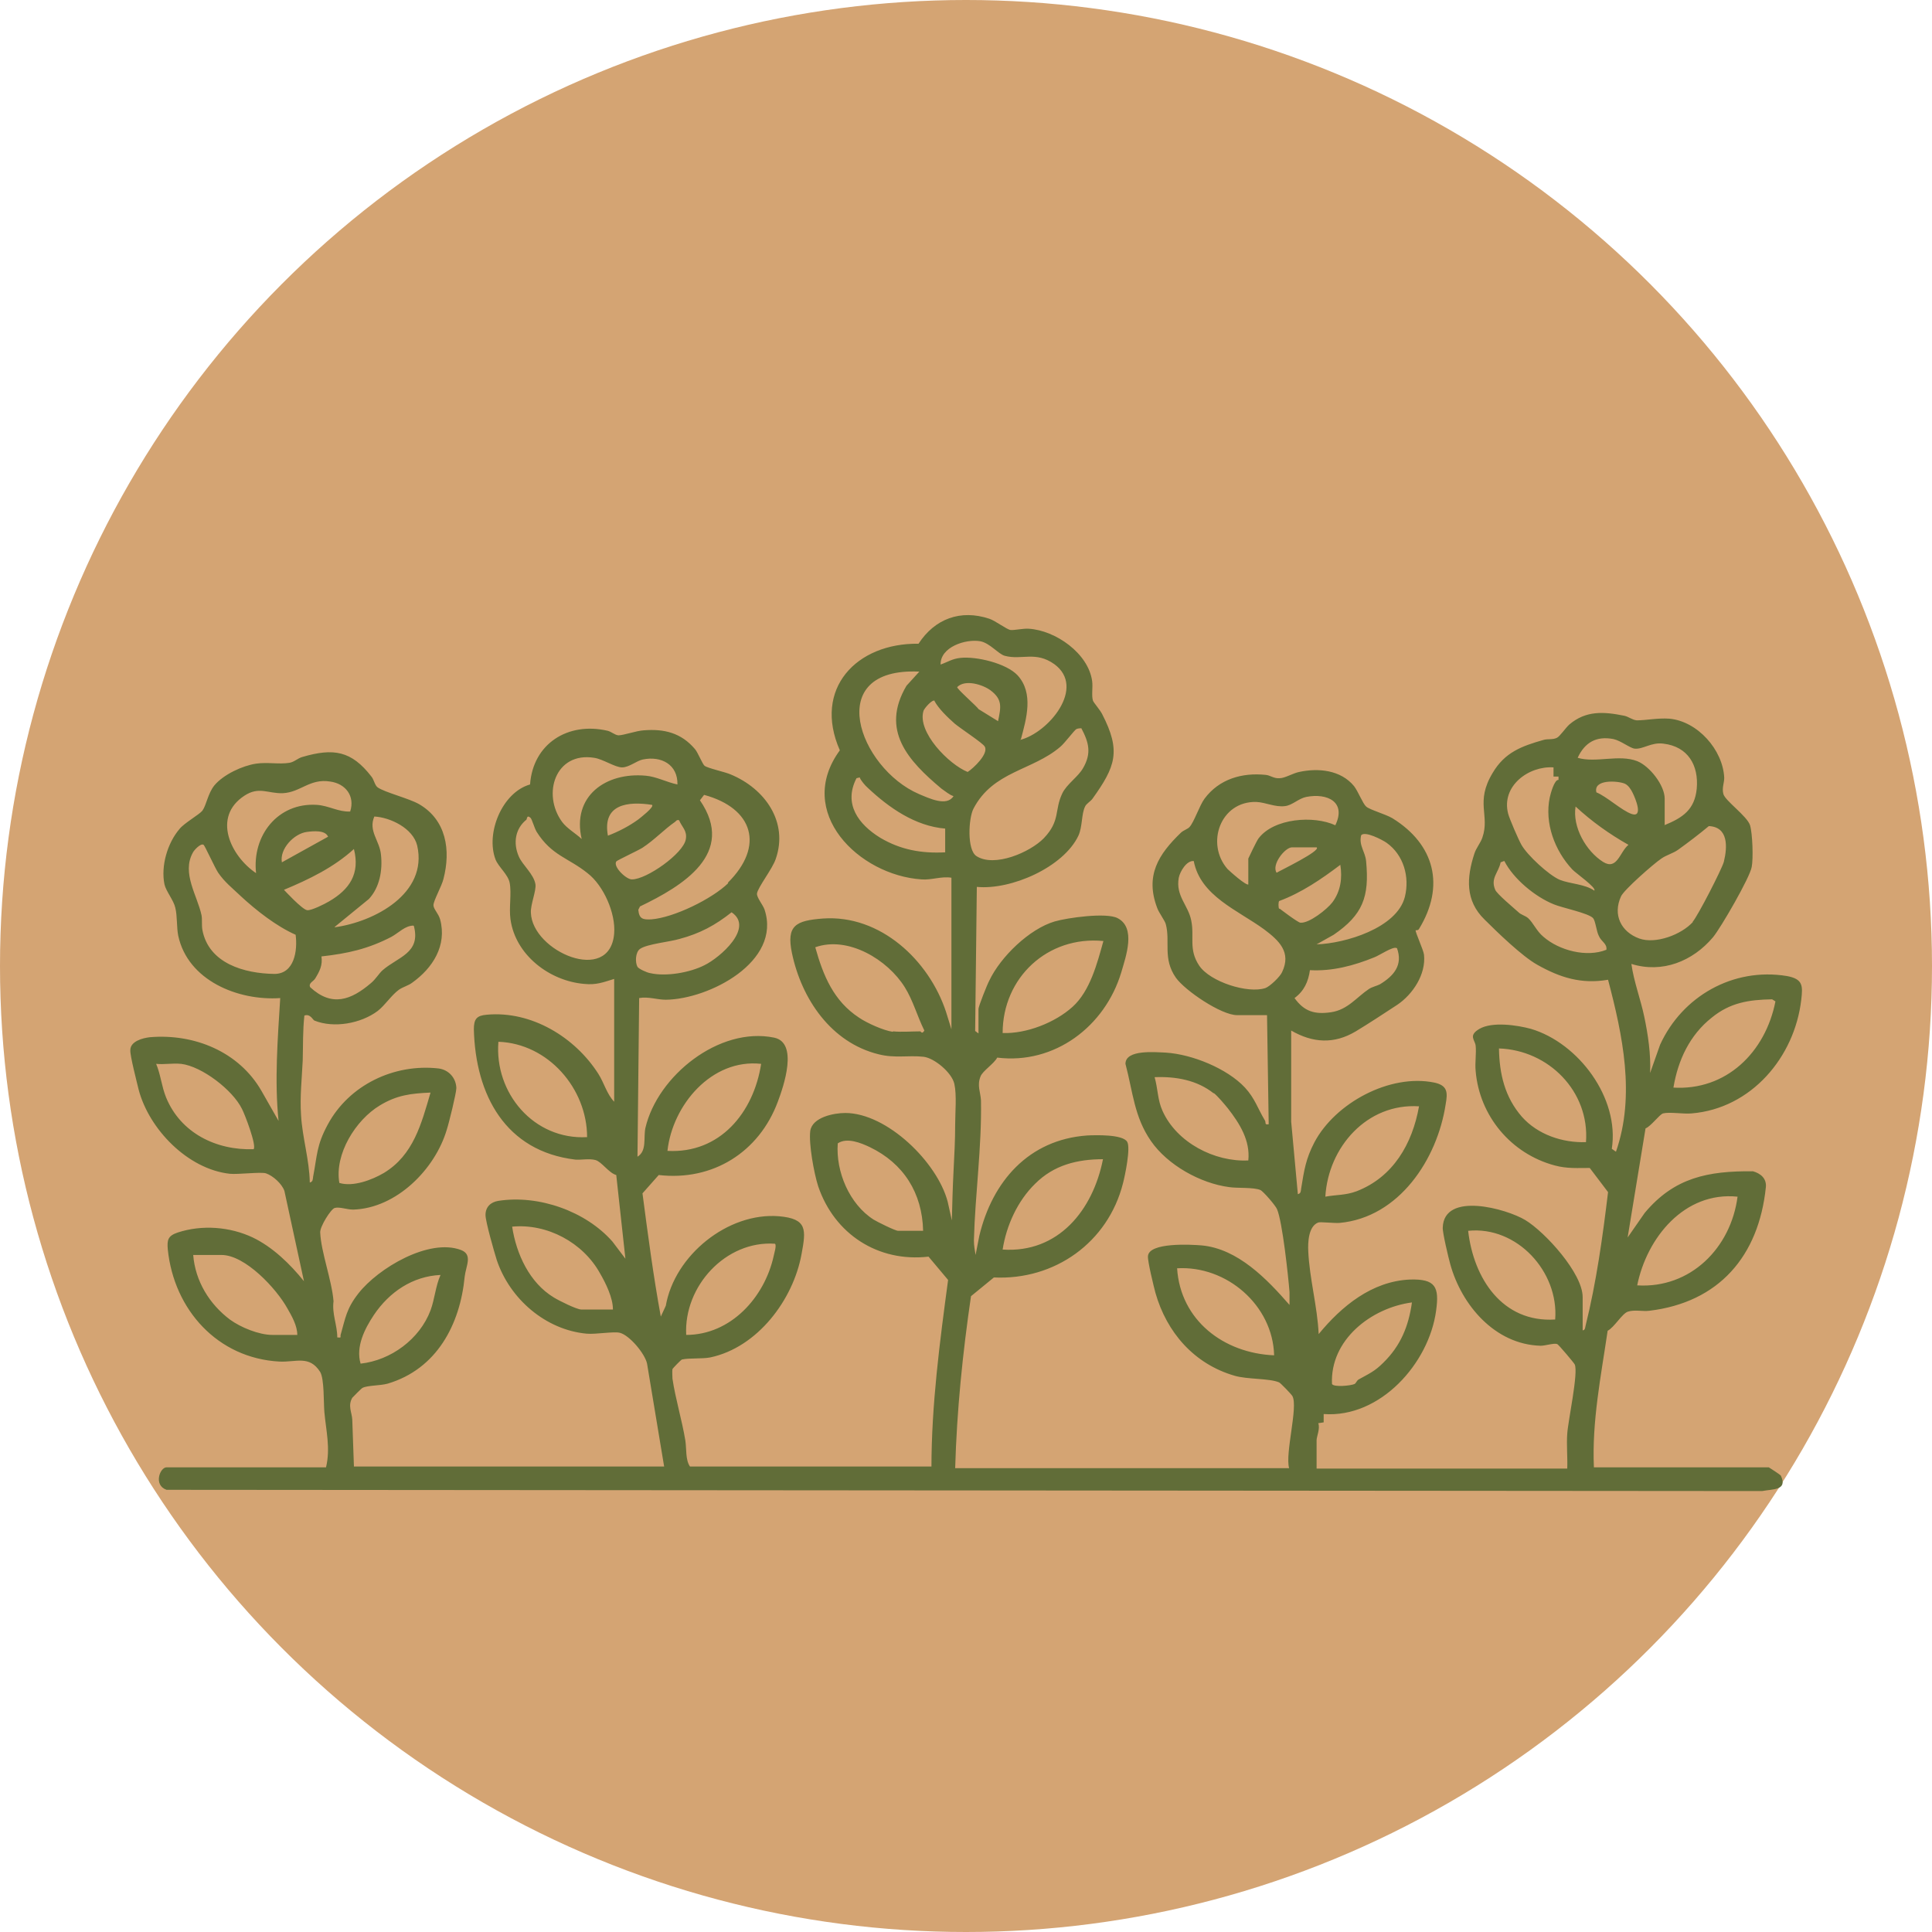
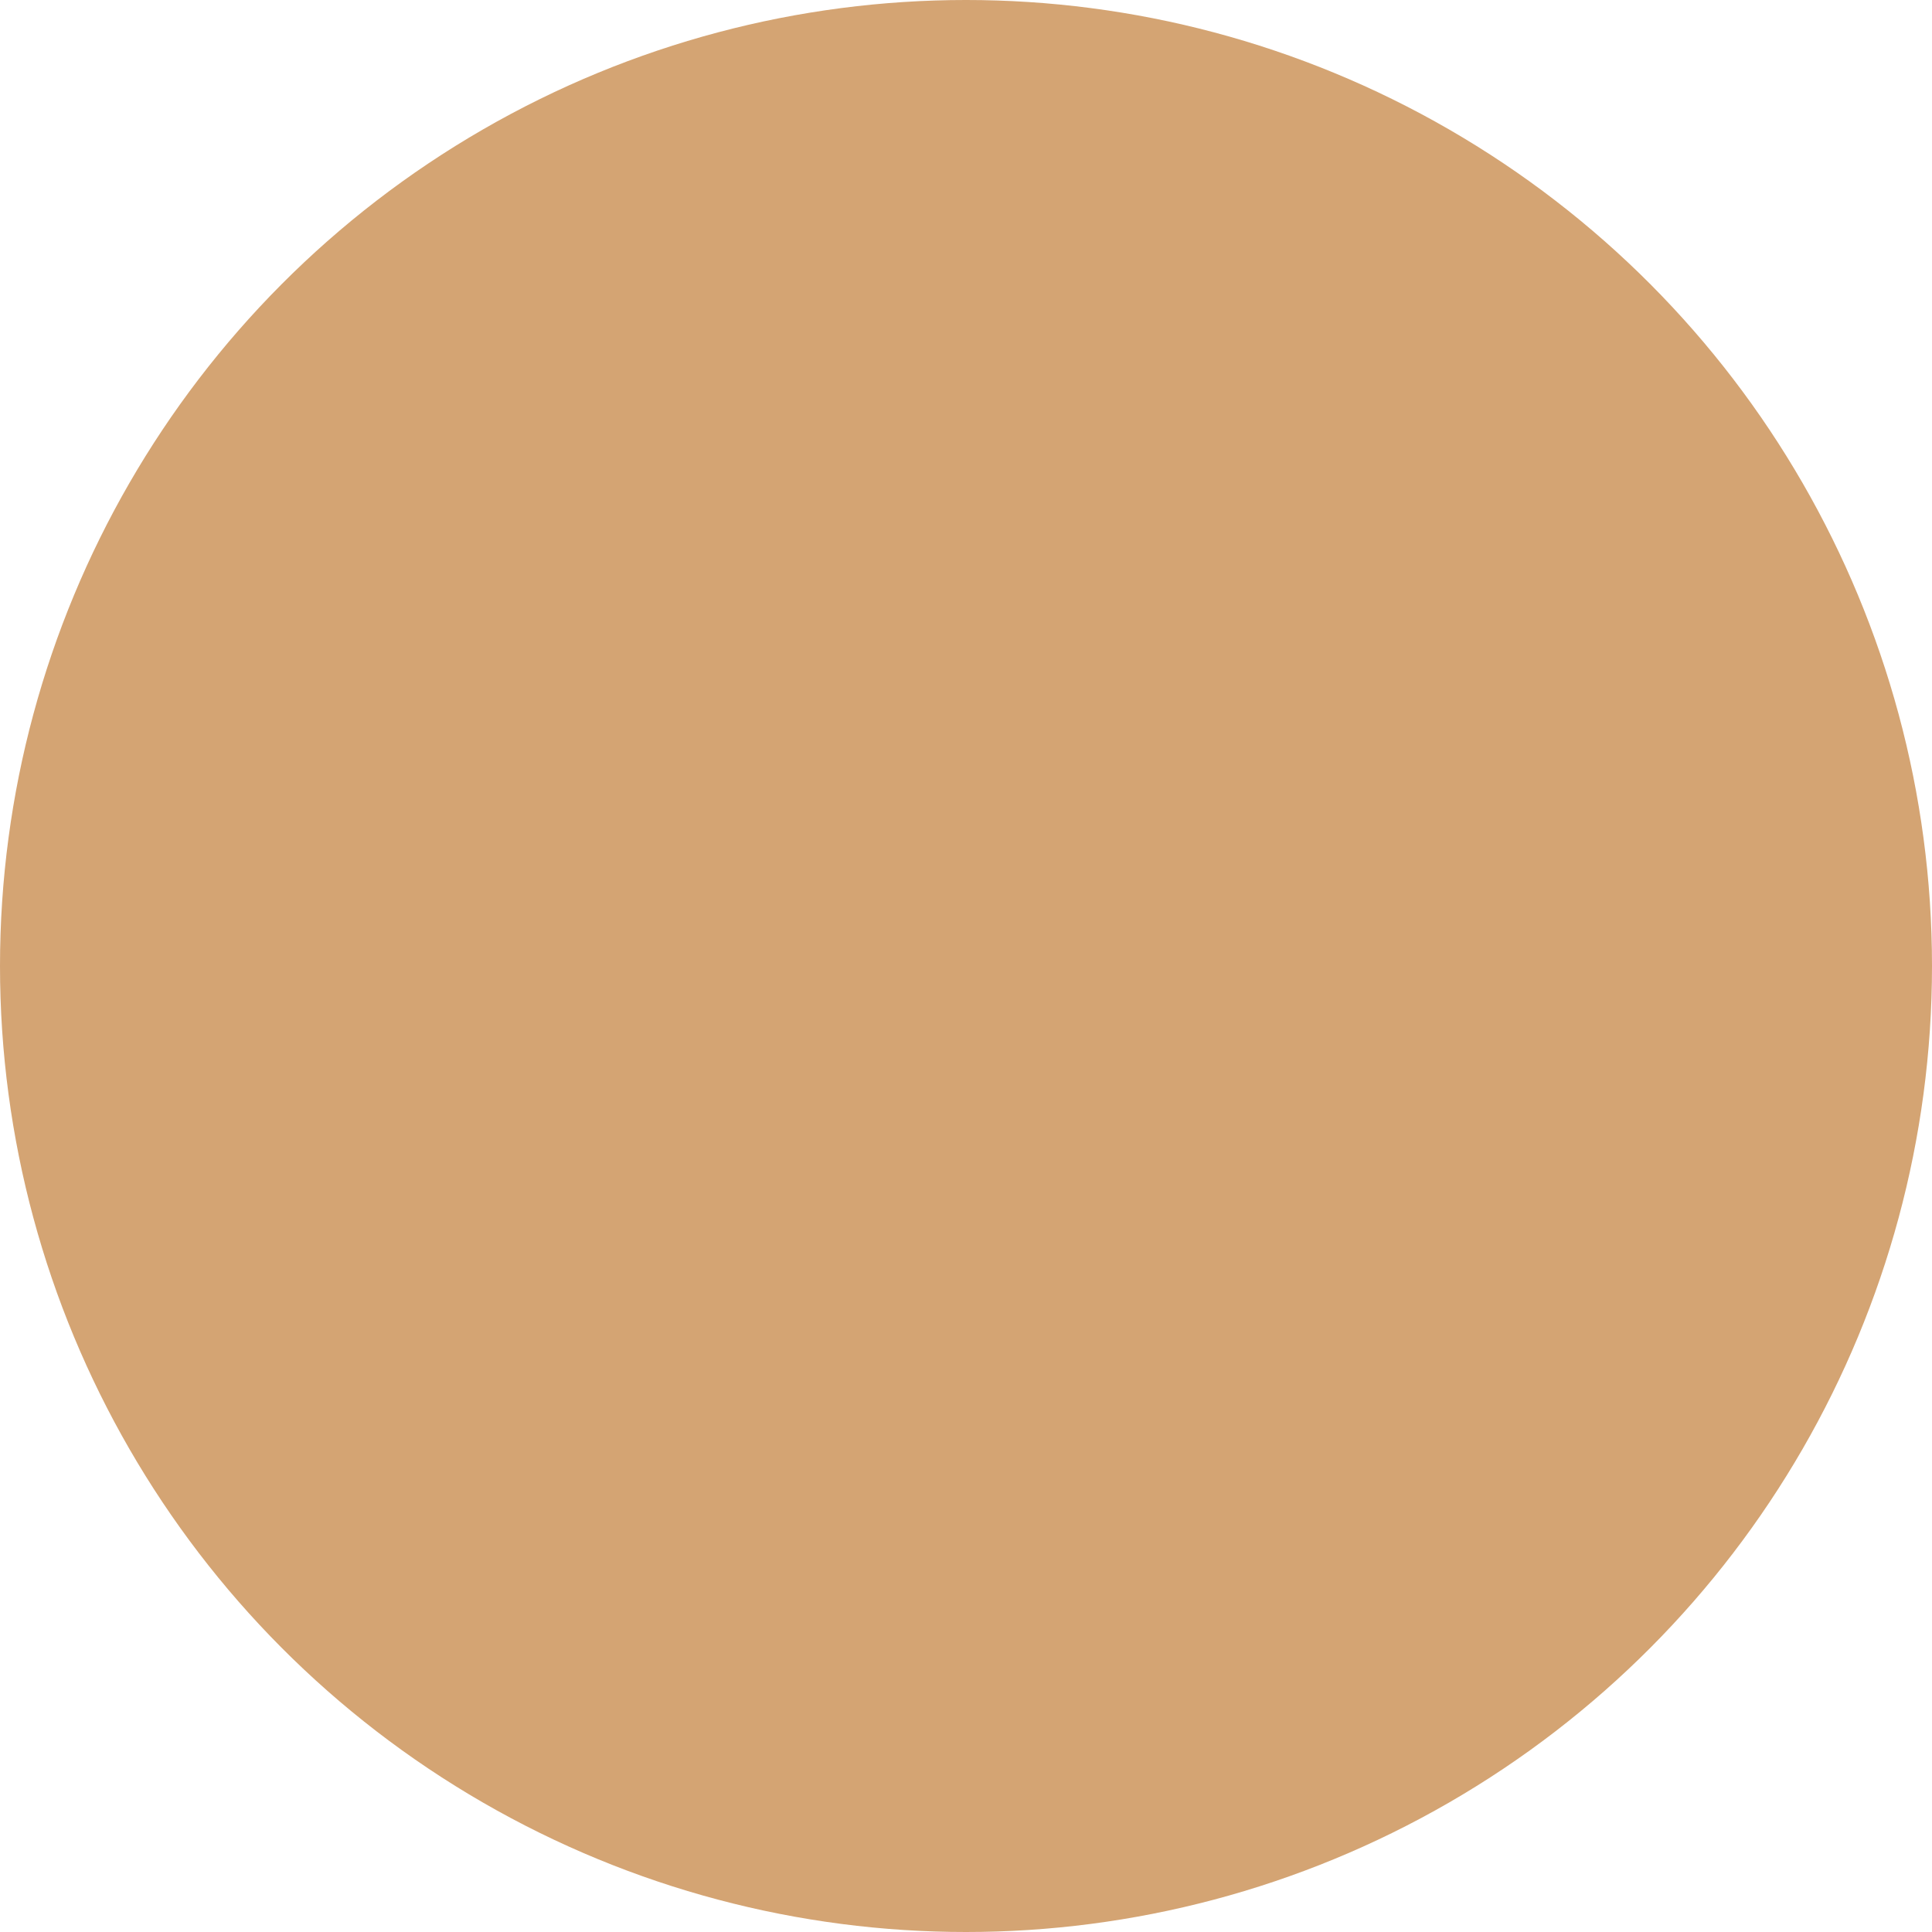
<svg xmlns="http://www.w3.org/2000/svg" id="Layer_1" viewBox="0 0 46.4 46.4">
  <defs>
    <style>.cls-1{fill:#d4a473;}.cls-2{fill:#616d38;}</style>
  </defs>
  <circle class="cls-1" cx="23.2" cy="23.2" r="23.2" />
-   <path class="cls-2" d="M22.37,35.25c0-1.51.2-3.02.4-4.51l-.47-.56c-1.21.14-2.26-.54-2.65-1.69-.1-.31-.23-1.02-.19-1.33.05-.33.57-.43.84-.43,1,0,2.21,1.18,2.46,2.13l.1.45c.01-.39.02-.78.04-1.17.02-.41.04-.74.04-1.14,0-.29.04-.7-.02-.97s-.48-.62-.74-.65c-.37-.04-.69.04-1.08-.06-1.14-.28-1.85-1.33-2.08-2.43-.14-.67.1-.78.74-.83,1.38-.1,2.55,1,2.96,2.24l.13.42v-3.64c-.24-.04-.48.06-.72.04-1.5-.1-3.05-1.61-1.96-3.1-.65-1.48.4-2.58,1.89-2.56.39-.6,1.01-.83,1.7-.6.15.05.42.26.51.27s.3-.04.44-.03c.64.04,1.43.59,1.52,1.26.02.15-.02.35.02.47.02.05.17.22.22.32.46.89.32,1.26-.23,2.03-.05.07-.15.12-.18.19-.09.18-.06.48-.16.7-.36.76-1.62,1.31-2.44,1.23l-.04,3.46.08.06v-.59c0-.06.21-.59.26-.68.27-.57.96-1.24,1.57-1.42.31-.09,1.24-.22,1.51-.08.45.23.2.92.09,1.3-.39,1.3-1.6,2.22-2.98,2.05-.08.15-.35.32-.4.45-.09.22,0,.38.01.58.02,1.13-.14,2.24-.17,3.36,0,.12.02.23.04.35l.09-.46c.31-1.3,1.18-2.31,2.59-2.41.2-.01.85-.03.96.15.09.14-.05.81-.1,1-.36,1.42-1.64,2.33-3.1,2.26l-.55.45c-.2,1.37-.34,2.74-.38,4.13h8.02c-.1-.36.22-1.47.08-1.73-.02-.04-.29-.32-.32-.33-.23-.1-.77-.07-1.07-.16-.97-.28-1.63-1.04-1.9-1.99-.04-.15-.19-.76-.18-.88.02-.34,1.05-.28,1.29-.26.87.08,1.57.81,2.11,1.43,0-.1,0-.2,0-.31-.03-.38-.17-1.69-.3-1.99-.03-.08-.33-.43-.4-.46-.16-.07-.56-.04-.75-.07-.69-.09-1.48-.53-1.88-1.11s-.43-1.17-.61-1.85c0-.35.71-.28.97-.27.63.04,1.47.38,1.9.84.24.26.31.51.48.79.03.05-.02.11.09.09l-.04-2.62h-.72c-.38,0-1.25-.59-1.47-.9-.32-.46-.13-.86-.24-1.28-.02-.09-.17-.28-.21-.4-.29-.77.03-1.28.57-1.8.06-.06.17-.09.21-.14.11-.12.24-.52.36-.68.35-.47.9-.63,1.47-.57.11.01.19.09.33.08.13,0,.32-.12.47-.15.46-.1,1-.05,1.32.34.1.13.21.42.29.49.09.08.46.18.63.28,1.02.63,1.27,1.63.64,2.66-.02.04-.08.03-.08.03-.02.03.19.48.2.59.05.47-.27.95-.64,1.2-.29.19-.7.46-1,.64-.52.31-1.03.28-1.55-.02v2.19s.16,1.74.16,1.74c.08-.02.07-.08.08-.14.07-.43.11-.71.32-1.11.5-.94,1.81-1.65,2.88-1.43.32.07.32.24.27.52-.2,1.32-1.12,2.72-2.55,2.85-.12.01-.47-.03-.51-.01-.24.09-.25.49-.24.69.03.66.22,1.33.25,1.99.55-.67,1.28-1.27,2.19-1.31.62-.02.71.18.63.75-.17,1.26-1.34,2.58-2.7,2.48v.2s-.13.02-.13.02c.05.13-.04.32-.04.41v.68h6.02c.01-.27-.02-.57,0-.84.02-.31.27-1.46.18-1.66-.01-.03-.39-.48-.42-.49-.08-.03-.28.04-.4.04-1.1-.03-1.9-.98-2.17-1.96-.04-.14-.19-.77-.18-.88.03-.87,1.53-.45,1.98-.18.48.29,1.38,1.28,1.38,1.85v.8c.06,0,.06-.07.07-.11.26-1.05.41-2.13.54-3.21l-.44-.58c-.28,0-.55.02-.84-.06-1.05-.28-1.81-1.19-1.9-2.27-.02-.2.02-.42,0-.61-.02-.14-.18-.24.09-.4.31-.18.91-.09,1.24,0,1.14.34,2.13,1.66,1.94,2.88l.1.07c.47-1.35.16-2.8-.19-4.13-.64.11-1.15-.05-1.7-.36-.36-.2-.96-.78-1.27-1.09-.46-.45-.43-1-.24-1.58.04-.13.15-.26.19-.38.19-.54-.18-.85.25-1.56.29-.49.69-.64,1.22-.79.1-.03.22,0,.32-.05.07-.03.21-.24.3-.32.4-.34.83-.31,1.32-.21.1.02.19.1.3.11.22,0,.51-.06.78-.04.68.06,1.29.75,1.32,1.42,0,.13-.06.24-.02.39.04.16.57.53.64.75.06.2.08.8.04,1-.04.25-.74,1.46-.93,1.69-.49.58-1.22.87-1.96.64.06.43.22.84.31,1.27s.16.9.14,1.35l.24-.68c.53-1.16,1.75-1.86,3.04-1.65.39.07.39.23.35.57-.16,1.38-1.2,2.61-2.63,2.73-.19.02-.53-.04-.69,0-.09.03-.29.31-.42.36l-.43,2.62.41-.59c.71-.85,1.52-1.01,2.6-1,.18.05.33.17.31.38-.17,1.66-1.13,2.77-2.8,2.97-.16.02-.35-.03-.51.02-.14.04-.33.38-.49.46-.16,1.09-.38,2.18-.33,3.28h4.2s.27.17.29.2c.17.36-.2.32-.45.37l-38.32-.03c-.32-.11-.16-.54,0-.54h3.83c.11-.46,0-.88-.04-1.33-.02-.23,0-.79-.1-.96-.26-.41-.58-.23-.98-.25-1.48-.08-2.53-1.24-2.68-2.69-.02-.23,0-.33.24-.41.58-.19,1.25-.14,1.8.12.48.23.9.64,1.23,1.05l-.47-2.17c-.06-.17-.27-.36-.44-.42-.12-.04-.67.03-.87.01-1.01-.11-1.94-1.07-2.19-2.02-.04-.17-.21-.82-.2-.95,0-.21.29-.29.47-.31,1.07-.09,2.14.35,2.68,1.29l.41.72c-.1-.97-.02-1.97.04-2.95-1.01.07-2.22-.42-2.45-1.5-.04-.2-.02-.47-.07-.67-.04-.18-.22-.39-.26-.56-.09-.44.07-.99.36-1.33.11-.14.48-.35.55-.44.1-.14.13-.41.29-.61.22-.26.67-.47,1-.52.27-.04.55.02.8-.02.12-.02.2-.11.31-.14.75-.22,1.18-.15,1.66.47.06.07.08.21.15.26.17.12.74.26.99.4.66.38.77,1.11.59,1.8-.04.17-.24.52-.24.63,0,.09.12.2.16.34.17.63-.18,1.17-.67,1.52-.09.07-.22.1-.32.17-.18.13-.33.37-.51.51-.4.3-1.05.42-1.52.23-.04-.02-.1-.17-.24-.12-.04.36-.03.72-.04,1.08-.02.43-.07.87-.04,1.31.03.54.2,1.07.21,1.62.08-.02.07-.08.08-.14.1-.52.08-.75.35-1.25.51-.95,1.59-1.47,2.66-1.35.24.03.42.22.43.47,0,.12-.18.85-.23,1-.28.95-1.21,1.89-2.25,1.92-.15,0-.32-.07-.44-.04-.09.02-.36.45-.35.59.02.47.28,1.15.32,1.65-.04.31.09.57.09.87.11.01.07,0,.08-.06.12-.42.14-.63.43-1,.47-.6,1.69-1.33,2.46-1.04.29.11.12.38.09.64-.11,1.15-.67,2.22-1.85,2.57-.18.05-.48.04-.6.1-.02,0-.24.23-.25.24-.11.19-.01.35,0,.52.01.38.03.75.04,1.13h7.45l-.41-2.47c-.05-.24-.42-.68-.65-.74-.14-.04-.58.04-.8.02-.99-.09-1.85-.84-2.16-1.77-.06-.19-.27-.92-.27-1.08,0-.19.12-.31.31-.34.97-.15,2.1.25,2.74.98l.31.41-.22-2.01c-.18-.05-.35-.32-.5-.36s-.33,0-.48-.01c-1.68-.2-2.4-1.55-2.44-3.13,0-.25.07-.33.31-.35,1.07-.1,2.12.54,2.68,1.42.14.22.2.48.38.67v-2.95c-.26.08-.43.15-.72.12-.83-.07-1.65-.69-1.77-1.55-.04-.28.03-.62-.02-.88-.04-.2-.27-.38-.34-.56-.24-.63.16-1.61.83-1.8.07-.98.91-1.51,1.86-1.29.09.02.17.1.26.11.13,0,.43-.11.61-.12.49-.04.9.06,1.23.45.07.08.18.36.23.4.07.06.5.15.63.21.82.34,1.39,1.14,1.08,2.03-.08.24-.43.68-.45.83-.01.09.14.27.18.38.42,1.26-1.34,2.16-2.37,2.17-.21,0-.42-.08-.64-.04l-.04,3.81c.23-.14.14-.45.19-.69.29-1.25,1.77-2.44,3.09-2.17.59.12.23,1.17.09,1.54-.45,1.21-1.56,1.91-2.86,1.76l-.39.44c.13.99.26,1.98.44,2.96l.12-.26c.21-1.21,1.49-2.25,2.72-2.15.68.06.65.32.54.91-.2,1.1-1.06,2.24-2.19,2.48-.2.04-.5.01-.68.05-.02,0-.23.22-.23.23-.01.06,0,.17,0,.23.07.48.23,1,.31,1.49.03.2,0,.46.11.62h5.83ZM24.5,17.77c.68-.17,1.59-1.26.82-1.82-.45-.32-.78-.09-1.19-.2-.15-.04-.36-.31-.59-.35-.35-.06-.96.14-.95.56.17-.06.28-.14.48-.16.38-.04,1.1.13,1.37.42.39.43.21,1.04.08,1.53ZM22.08,16.13c-2.34-.11-1.45,2.32-.01,2.94.24.1.67.31.83.05-.1-.03-.2-.12-.29-.18-.8-.67-1.47-1.4-.84-2.47l.3-.33ZM23.97,17.32c.07-.34.11-.52-.18-.74-.19-.14-.61-.27-.8-.08-.03.03.48.47.51.53l.47.29ZM22.45,16.83c-.06-.04-.25.18-.27.24-.16.51.61,1.29,1.06,1.47.14-.09.51-.44.41-.61-.04-.08-.59-.44-.72-.55-.17-.15-.39-.36-.49-.55ZM25.97,17.49s-.08,0-.12.02c-.06.04-.28.34-.39.43-.67.57-1.61.58-2.08,1.48-.12.23-.16.99.07,1.14.43.28,1.29-.09,1.62-.43.4-.42.25-.67.44-1.07.1-.22.38-.4.5-.61.21-.36.14-.62-.04-.96ZM39.97,19.82c.44-.18.73-.37.78-.88.05-.56-.21-1.01-.8-1.08-.29-.04-.49.14-.69.12-.11-.01-.33-.19-.51-.23-.41-.08-.69.08-.86.45.44.13.99-.09,1.43.08.3.12.66.58.66.9v.63ZM16.27,18.84c.01-.48-.39-.69-.83-.6-.15.03-.33.19-.5.19s-.46-.2-.67-.23c-.93-.15-1.26.87-.77,1.54.12.16.32.27.47.41-.24-1.03.58-1.61,1.54-1.52.25.02.51.16.76.21ZM37.31,18.43c-.6-.04-1.26.45-1.09,1.11.03.12.25.63.32.75.14.25.66.73.92.84.25.1.6.1.83.26.06-.07-.46-.43-.53-.51-.42-.45-.67-1.11-.54-1.73.02-.09.11-.43.21-.42v-.08s-.12,0-.12,0v-.2ZM20.65,18.67l-.08.02c-.32.62.05,1.11.57,1.43.49.29.99.38,1.56.35v-.57c-.72-.06-1.35-.5-1.86-.98-.06-.05-.16-.17-.19-.24ZM8.41,19.49c.12-.37-.11-.67-.48-.72-.49-.08-.71.26-1.14.28-.36.01-.57-.17-.92.06-.78.51-.33,1.45.28,1.86-.1-.9.52-1.7,1.46-1.64.29.02.51.17.79.16ZM38.34,19.03c.25.1.61.44.85.52.28.09.09-.37.02-.51-.04-.08-.1-.18-.19-.22-.17-.07-.76-.11-.68.21ZM17.48,21.2c.89-.88.61-1.79-.57-2.11l-.1.13c.88,1.28-.42,2.06-1.44,2.55l-.04.08c.02.22.11.24.31.23.54-.04,1.46-.49,1.85-.87ZM29.98,21.25v-.63s.2-.43.25-.49c.37-.48,1.32-.55,1.84-.31.27-.56-.19-.78-.7-.68-.19.04-.33.2-.51.22-.24.03-.46-.09-.69-.1-.86-.02-1.22,1-.69,1.61.05.05.46.42.51.37ZM15.66,19.33c-.58-.09-1.2-.02-1.06.74.26-.1.51-.23.73-.39.05-.04.39-.3.33-.35ZM37.84,19.37c-.08.49.25,1.07.66,1.33.34.21.4-.24.61-.41-.46-.26-.88-.56-1.27-.92ZM8.04,22.27c.95-.13,2.24-.81,1.98-1.96-.1-.42-.65-.68-1.03-.7-.15.35.13.58.16.92.04.37-.03.78-.29,1.06l-.82.67ZM12.65,19.68c-.28.22-.33.57-.19.89.09.21.36.42.4.67.02.16-.12.48-.11.68.03.93,1.9,1.74,2,.5.04-.48-.25-1.15-.64-1.45-.46-.37-.86-.42-1.22-.99-.06-.1-.11-.3-.15-.34-.09-.08-.08.03-.1.05ZM16.31,19.7c-.06-.02-.07.02-.1.04-.26.18-.49.43-.78.62-.11.07-.61.3-.63.33-.08.13.25.44.38.43.35,0,1.23-.62,1.29-.96.04-.21-.09-.29-.16-.46ZM40.65,22.14c.12-.13.7-1.26.75-1.44.09-.36.11-.84-.36-.86-.24.2-.49.39-.74.57-.11.08-.29.13-.4.21-.18.12-.9.75-.97.91-.2.44,0,.85.44,1.01.39.14,1.01-.09,1.29-.4ZM7.88,20.1c-.06-.17-.36-.14-.51-.12-.31.04-.66.41-.6.73l1.1-.61ZM31.62,22.68c.68-.02,1.93-.39,2.12-1.14.12-.48-.03-1.01-.44-1.3-.1-.07-.52-.29-.61-.18-.06.25.1.39.12.63.08.85-.08,1.28-.78,1.76l-.41.23ZM5.77,21.51c-.2-.19-.37-.32-.53-.55-.08-.12-.32-.65-.35-.67-.07-.05-.24.14-.26.19-.27.49.11,1.03.21,1.5.02.11,0,.23.02.35.15.81,1.01,1.05,1.73,1.06.48,0,.56-.56.51-.94-.47-.21-.94-.58-1.32-.93ZM31.62,20.35h-.59c-.17,0-.5.42-.37.61.06-.04,1.08-.53.96-.61ZM6.82,21.37s.44.48.56.49c.1.01.42-.15.52-.21.5-.29.75-.67.6-1.26-.48.44-1.08.73-1.68.98ZM28.67,20.68c-.17-.02-.33.25-.36.4-.08.44.23.66.3,1.03.08.39-.07.69.19,1.08s1.17.68,1.59.54c.11-.04.35-.27.4-.38.23-.48-.07-.76-.43-1.03-.63-.46-1.53-.8-1.69-1.64ZM36.12,20.68l-.08.03c-.05.25-.25.38-.13.66.04.1.45.44.56.54.06.06.16.08.23.14.13.12.2.31.37.45.38.33,1.04.5,1.51.31.02-.15-.12-.19-.18-.33-.06-.11-.08-.36-.14-.43-.11-.12-.75-.25-.94-.33-.45-.18-.97-.61-1.19-1.04ZM30.73,21.82s.43.33.5.34c.21.02.64-.32.77-.49.2-.27.24-.58.19-.9-.45.34-.93.67-1.47.87-.02.03-.02.15,0,.19ZM17.57,21.91c-.39.31-.76.51-1.25.64-.23.07-.78.12-.95.24-.11.08-.12.32-.06.43.03.05.23.14.3.15.38.09.96-.01,1.31-.19.37-.18,1.2-.9.65-1.27ZM9.93,22.23c-.2,0-.35.17-.53.27-.56.29-1.05.4-1.68.47.03.21-.04.35-.15.53-.04.07-.17.11-.12.21.52.48.98.31,1.46-.1.11-.09.19-.23.28-.31.37-.32.92-.41.75-1.06ZM26.5,22.6c-1.34-.13-2.42.88-2.42,2.21.57.02,1.26-.25,1.68-.63s.59-1.04.74-1.58ZM21.45,24.77c.19.02.46,0,.65,0,.02,0,.04.08.1-.02-.17-.34-.27-.72-.47-1.04-.41-.66-1.36-1.24-2.15-.96.19.68.44,1.29,1.05,1.69.19.13.59.31.81.34ZM33.54,22.77c-.08-.05-.42.18-.53.22-.49.2-1.01.34-1.55.31-.04.28-.14.5-.37.67.23.32.48.4.88.34s.61-.36.91-.56c.08-.05.18-.07.26-.11.33-.2.56-.46.41-.87ZM40.18,26.12c1.28.08,2.22-.85,2.46-2.07l-.08-.05c-.56.01-1.01.08-1.45.44-.53.42-.81,1.02-.92,1.68ZM14.1,27.31c0-1.17-.94-2.25-2.13-2.29-.1,1.23.85,2.36,2.13,2.29ZM38.09,27.43c.09-1.22-.9-2.21-2.09-2.25.01.61.14,1.17.55,1.64.38.43.98.63,1.54.61ZM4.34,25.55c-.19-.02-.4.02-.59,0,.11.26.13.54.24.81.35.85,1.2,1.27,2.1,1.24.08-.08-.21-.84-.28-.97-.22-.45-.96-1.02-1.46-1.08ZM18.28,25.55c-1.19-.13-2.13.99-2.25,2.09,1.26.07,2.07-.92,2.25-2.09ZM29.15,26.26c-.4-.32-.91-.41-1.42-.39.08.28.07.55.19.81.34.76,1.25,1.23,2.06,1.19.05-.48-.21-.89-.49-1.25-.09-.11-.24-.29-.34-.37ZM10.34,26.24c-.47.02-.81.06-1.22.31-.58.35-1.09,1.17-.97,1.86.33.1.78-.07,1.07-.24.71-.43.9-1.18,1.12-1.93ZM34.08,26.57c-1.25-.08-2.18.98-2.25,2.17.27-.05.48-.03.75-.13.88-.34,1.34-1.14,1.5-2.04ZM22.17,29.56c-.02-.91-.47-1.62-1.28-2.01-.21-.1-.55-.24-.77-.09-.05.68.28,1.46.86,1.83.08.05.52.27.59.27h.59ZM26.5,27.84c-.63,0-1.19.14-1.64.59-.42.41-.69,1-.78,1.58,1.34.09,2.17-.95,2.41-2.17ZM41.73,28.74c-1.28-.13-2.18.99-2.41,2.13,1.28.08,2.25-.9,2.41-2.13ZM14.72,31.44c0-.27-.17-.62-.31-.86-.41-.74-1.27-1.2-2.11-1.12.1.66.42,1.35,1,1.7.11.07.55.29.66.29h.76ZM37.35,31.69c.09-1.15-.92-2.25-2.09-2.13.13,1.14.82,2.21,2.09,2.13ZM16.48,32.06c1.07,0,1.88-.9,2.1-1.89.01-.06.08-.27.03-.3-1.18-.08-2.19,1.02-2.13,2.19ZM7.14,32.06c0-.22-.13-.45-.24-.64-.26-.47-1.01-1.28-1.58-1.28h-.68c.05.63.39,1.18.88,1.55.26.19.7.37,1.02.37h.59ZM30.6,32.55c-.03-1.2-1.14-2.16-2.33-2.09.08,1.25,1.12,2.04,2.33,2.09ZM10.58,30.62c-.67.03-1.23.41-1.6.96-.22.33-.44.76-.32,1.17.73-.08,1.42-.59,1.68-1.28.1-.27.12-.58.24-.85ZM33.91,31.28c-.98.13-1.97.9-1.92,1.96.05.08.45.04.54,0,.04-.02.05-.08.1-.11.25-.14.38-.19.59-.4.42-.41.61-.88.69-1.45Z" />
</svg>